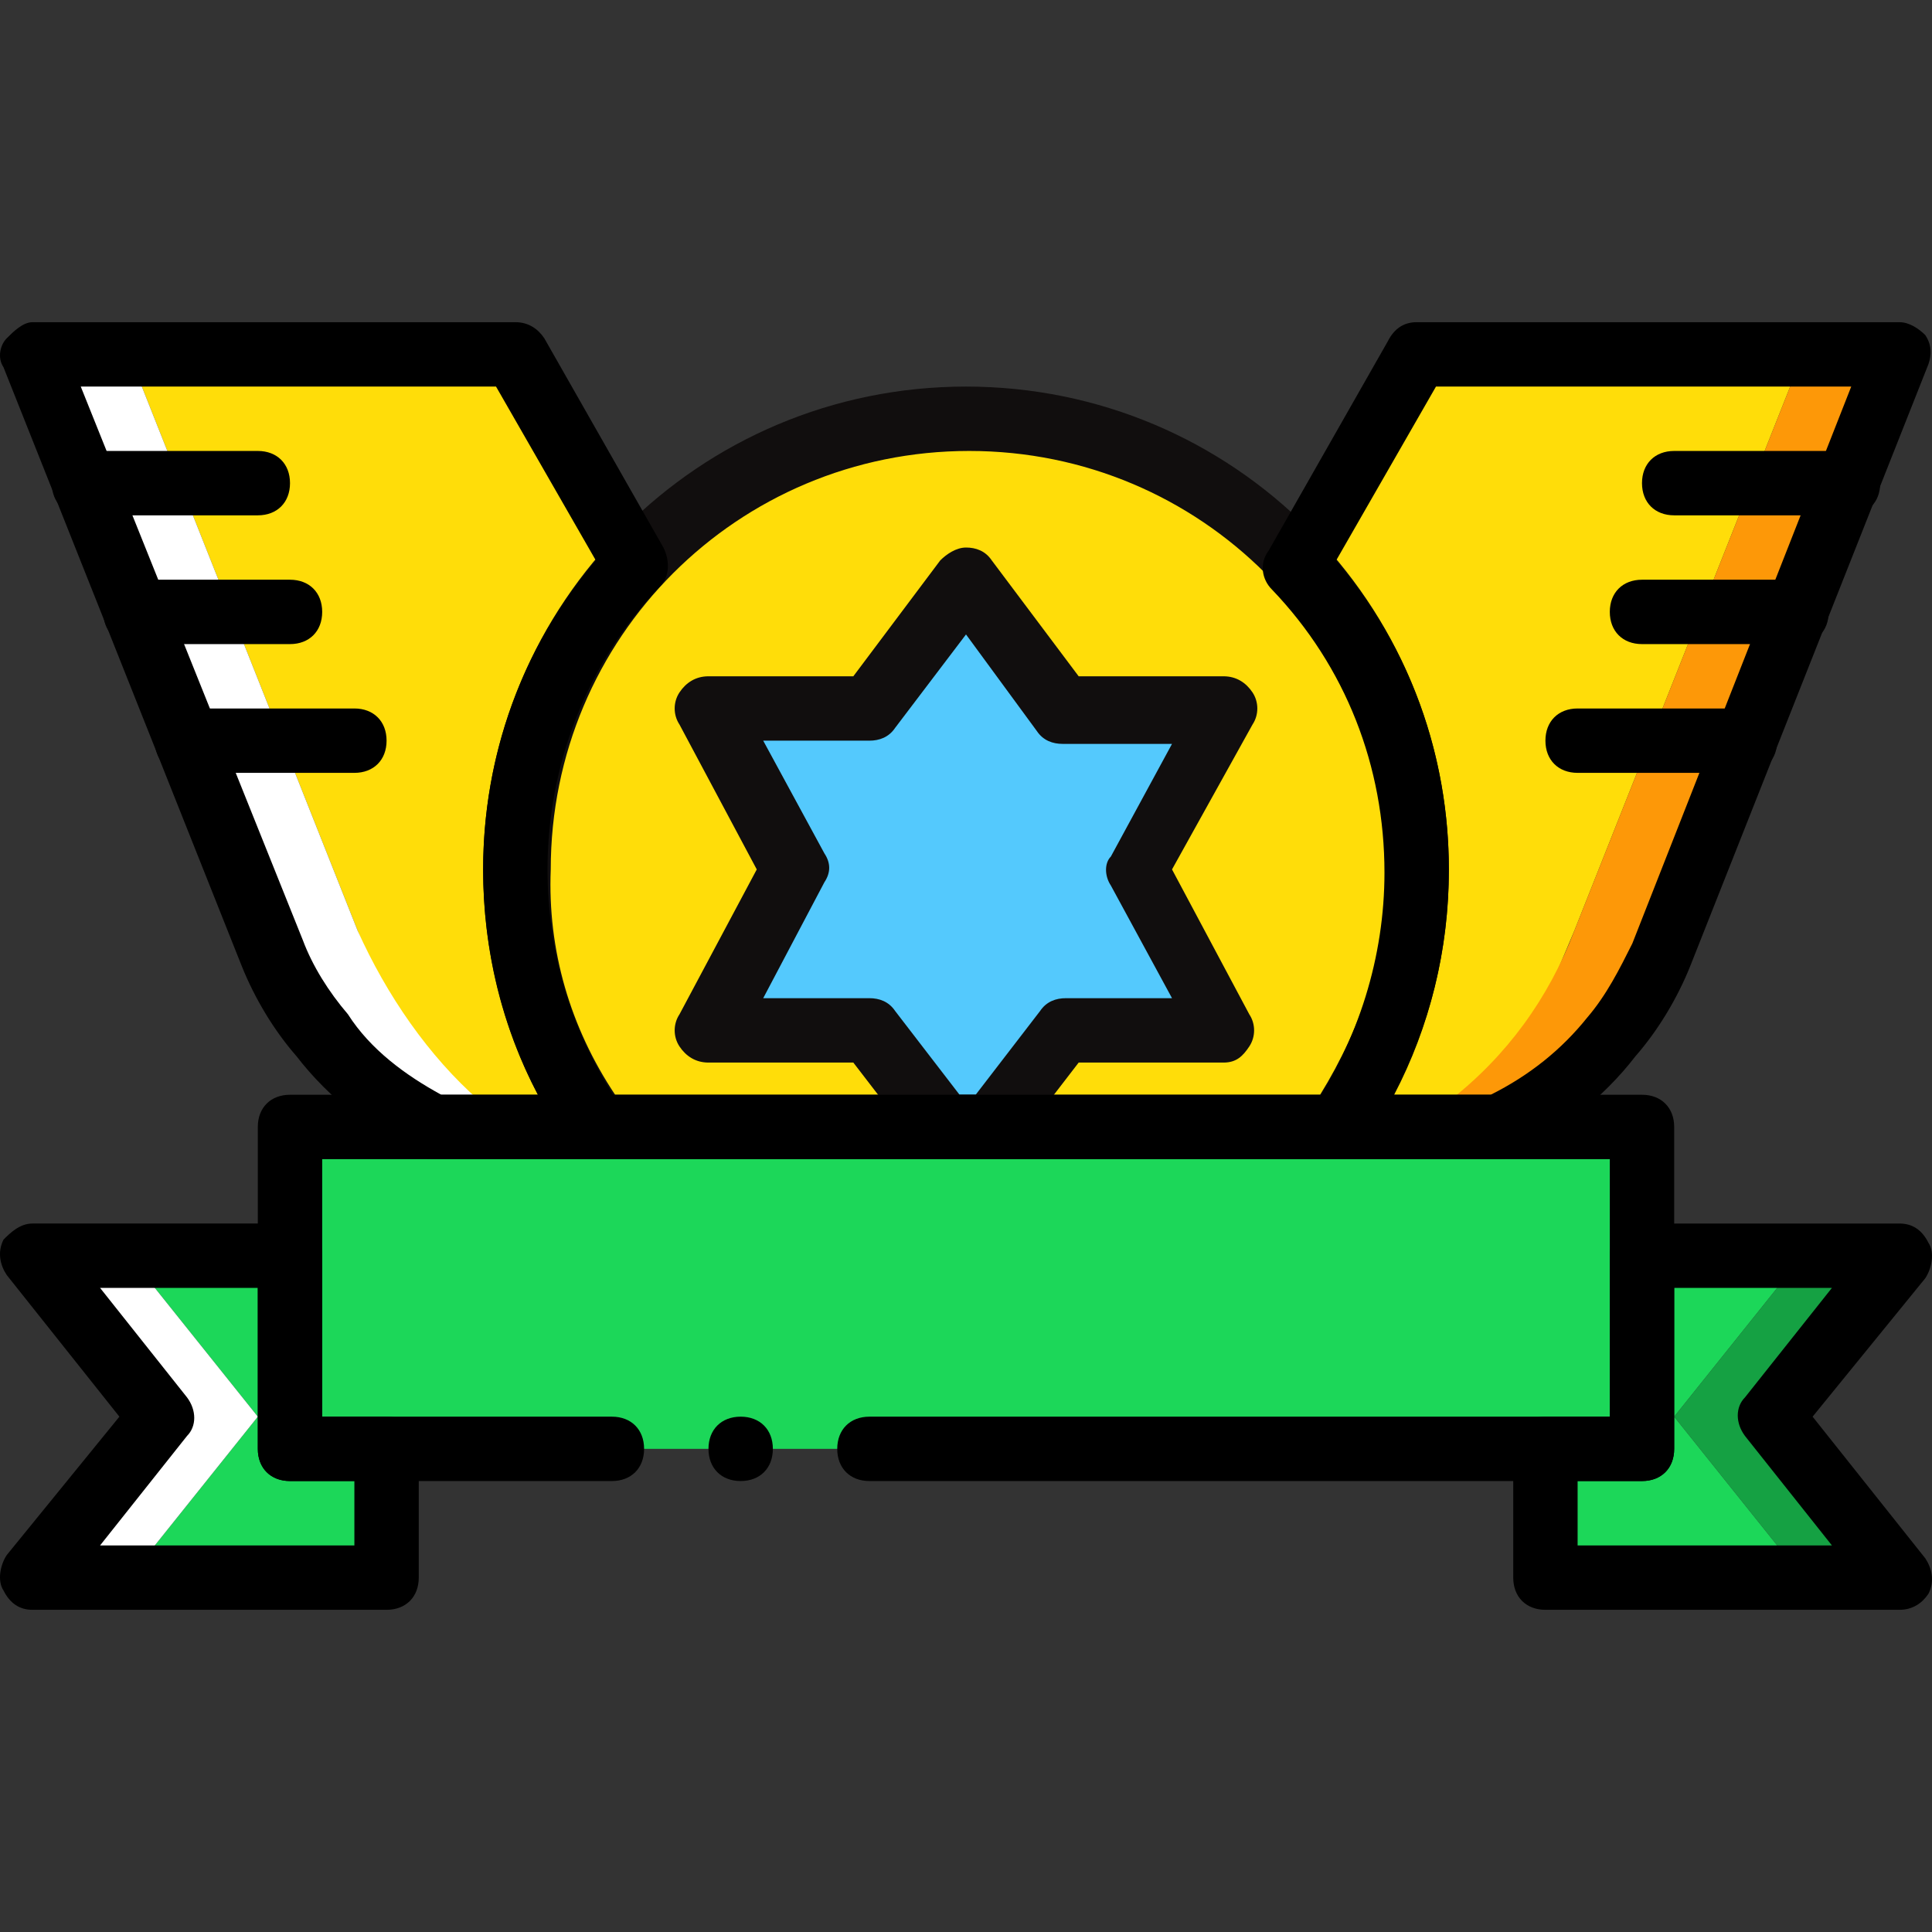
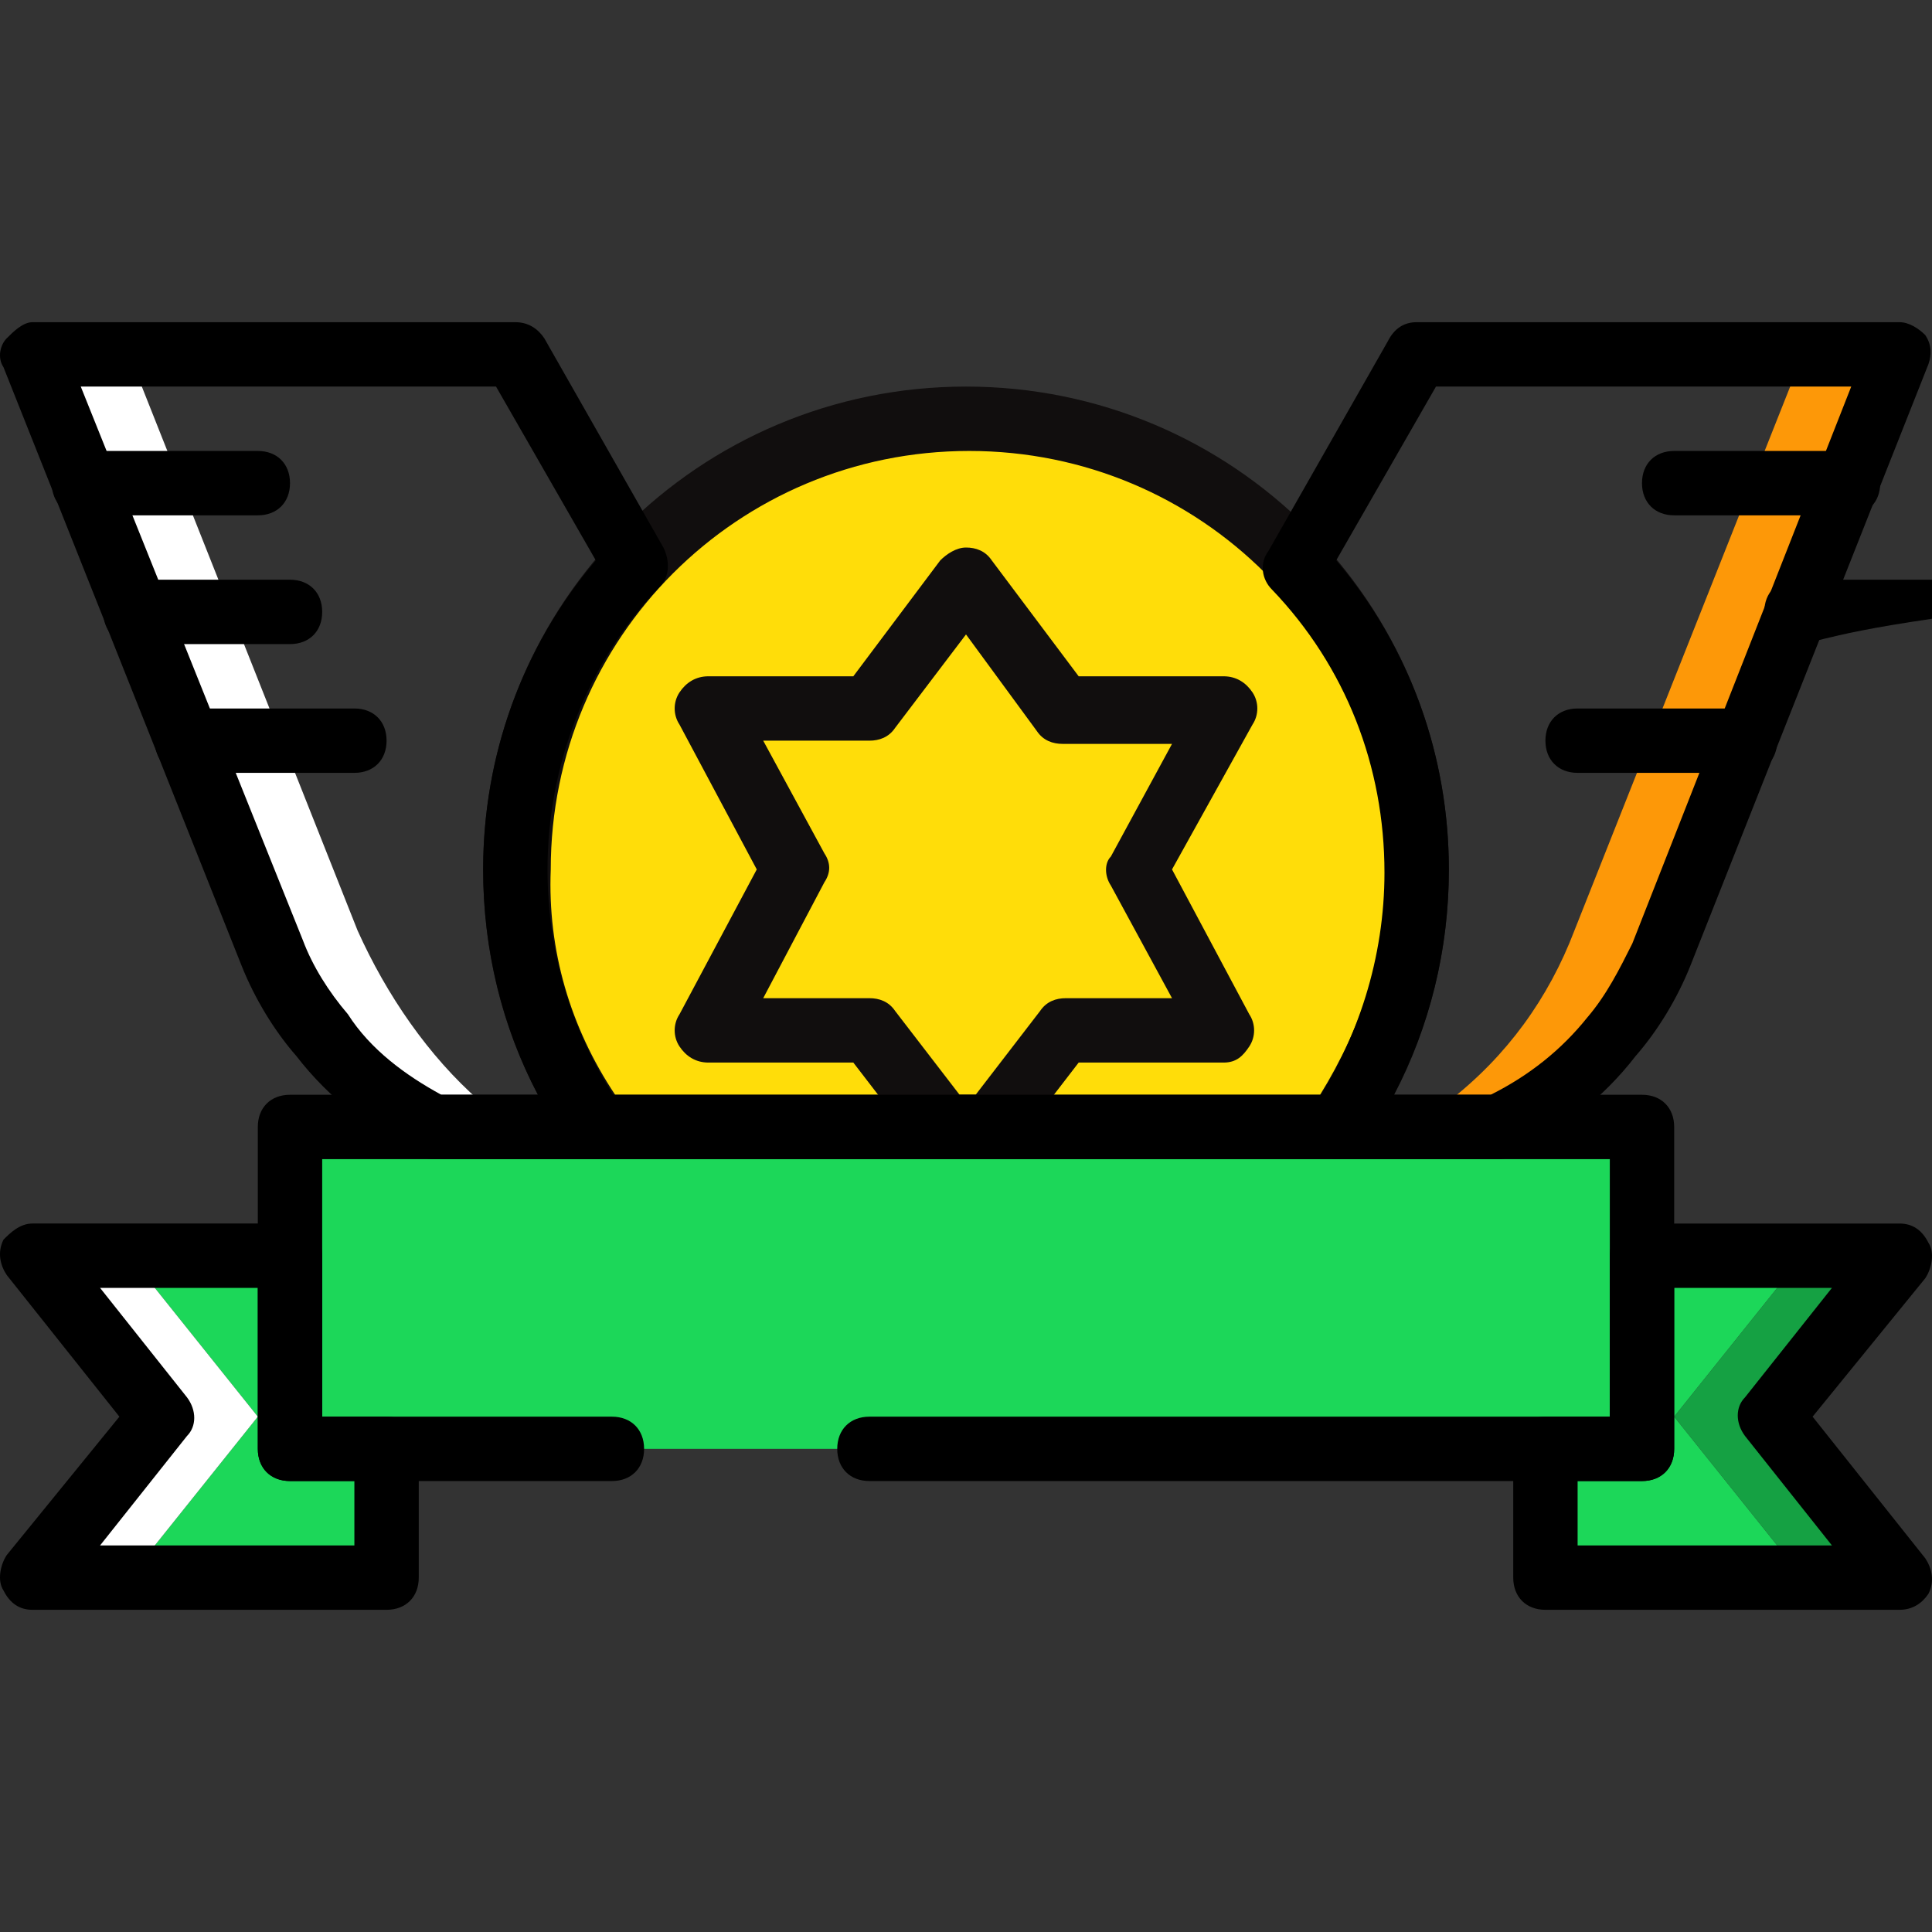
<svg xmlns="http://www.w3.org/2000/svg" height="800px" width="800px" version="1.1" id="Layer_1" viewBox="0 0 512.154 512.154" xml:space="preserve">
  <rect x="0" y="0" width="512.154" height="512.154" fill="#333333" stroke="none" />
  <g transform="translate(1)">
    <g>
-       <path style="fill:#FFDD09;" d="M374.544,93.944l-34.133,51.2h-17.067v34.133h-8.533v128c45.227-0.853,57.173,1.707,59.733,0    c23.04-11.947,31.573-36.693,41.813-60.587l60.587-152.747H374.544z" />
-       <path style="fill:#FFDD09;" d="M186.81,179.277L186.81,179.277v-34.133h-17.067l-34.133-51.2H33.21L93.797,246.69    c9.387,24.747,26.453,48.64,50.347,60.587c2.56,1.707,5.973-0.853,42.667,0V179.277z" />
      <path style="fill:#FFDD09;" d="M353.21,298.744c13.653-19.627,21.333-42.667,21.333-68.267    c0-65.707-53.76-119.467-119.467-119.467S135.61,164.77,135.61,230.477c0,25.6,7.68,48.64,21.333,68.267H353.21z" />
    </g>
-     <polygon style="fill:#54C9FD;" points="229.477,273.144 248.25,298.744 261.904,298.744 280.677,273.144 323.344,273.144    300.304,230.477 323.344,187.81 280.677,187.81 255.077,153.677 229.477,187.81 186.81,187.81 209.85,230.477 186.81,273.144  " />
    <path style="fill:#FFFFFF;" d="M93.797,246.69L33.21,93.944H7.61L68.197,246.69c9.387,24.747,27.307,45.227,50.347,57.173   c2.56,1.707,5.12,2.56,7.68,3.413v-15.36C112.57,279.97,101.477,263.757,93.797,246.69" />
    <path style="fill:#FD9808;" d="M476.944,93.944L416.357,246.69c-6.827,17.92-17.92,33.28-33.28,45.227v15.36   c2.56-0.853,5.12-2.56,7.68-3.413c23.04-11.947,40.96-33.28,50.347-57.173l61.44-152.747H476.944z" />
    <g>
      <polygon style="fill:#1CD759;" points="75.877,384.077 434.277,384.077 434.277,298.744 75.877,298.744   " />
      <polygon style="fill:#1CD759;" points="101.477,384.077 101.477,332.877 33.21,332.877 67.344,375.544 33.21,418.21     101.477,418.21   " />
    </g>
    <polygon style="fill:#FFFFFF;" points="33.21,332.877 7.61,332.877 41.744,375.544 7.61,418.21 33.21,418.21 67.344,375.544  " />
    <polygon style="fill:#1CD759;" points="408.677,384.077 408.677,332.877 476.944,332.877 442.81,375.544 476.944,418.21    408.677,418.21  " />
    <polygon style="fill:#15A143;" points="476.944,332.877 502.544,332.877 468.41,375.544 502.544,418.21 476.944,418.21    442.81,375.544  " />
    <path d="M101.477,426.744H7.61c-3.413,0-5.973-1.707-7.68-5.12c-1.707-2.56-0.853-6.827,0.853-9.387l29.867-36.693L0.784,337.997   c-1.707-2.56-2.56-5.973-0.853-9.387c1.707-1.707,4.267-4.267,7.68-4.267h68.267c5.12,0,8.533,3.413,8.533,8.533v42.667h17.067   c5.12,0,8.533,3.413,8.533,8.533v34.133C110.01,423.33,106.597,426.744,101.477,426.744z M25.53,409.677h67.413V392.61H75.877   c-5.12,0-8.533-3.413-8.533-8.533V341.41H25.53l23.04,29.013c2.56,3.413,2.56,7.68,0,10.24L25.53,409.677z" />
    <path d="M502.544,426.744h-93.867c-5.12,0-8.533-3.413-8.533-8.533v-34.133c0-5.12,3.413-8.533,8.533-8.533h17.067v-42.667   c0-5.12,3.413-8.533,8.533-8.533h68.267c3.413,0,5.973,1.707,7.68,5.12c1.707,2.56,0.853,6.827-0.853,9.387l-29.867,36.693   l29.867,37.547c1.707,2.56,2.56,5.973,0.853,9.387C508.517,425.037,505.957,426.744,502.544,426.744z M417.21,409.677h67.413   l-23.04-29.013c-2.56-3.413-2.56-7.68,0-10.24l23.04-29.013H442.81v42.667c0,5.12-3.413,8.533-8.533,8.533H417.21V409.677z" />
    <path d="M67.344,136.61h-46.08c-5.12,0-8.533-3.413-8.533-8.533c0-5.12,3.413-8.533,8.533-8.533h46.08   c5.12,0,8.533,3.413,8.533,8.533C75.877,133.197,72.464,136.61,67.344,136.61z" />
    <path d="M75.877,170.744h-40.96c-5.12,0-8.533-3.413-8.533-8.533c0-5.12,3.413-8.533,8.533-8.533h40.96   c5.12,0,8.533,3.413,8.533,8.533C84.41,167.33,80.997,170.744,75.877,170.744z" />
    <path d="M92.944,204.877H48.57c-5.12,0-8.533-3.413-8.533-8.533s3.413-8.533,8.533-8.533h44.373c5.12,0,8.533,3.413,8.533,8.533   S98.064,204.877,92.944,204.877z" />
    <path d="M488.89,136.61h-46.08c-5.12,0-8.533-3.413-8.533-8.533c0-5.12,3.413-8.533,8.533-8.533h46.08   c5.12,0,8.533,3.413,8.533,8.533C497.424,133.197,494.01,136.61,488.89,136.61z" />
-     <path d="M475.237,170.744h-40.96c-5.12,0-8.533-3.413-8.533-8.533c0-5.12,3.413-8.533,8.533-8.533h40.96   c5.12,0,8.533,3.413,8.533,8.533C483.77,167.33,480.357,170.744,475.237,170.744z" />
+     <path d="M475.237,170.744c-5.12,0-8.533-3.413-8.533-8.533c0-5.12,3.413-8.533,8.533-8.533h40.96   c5.12,0,8.533,3.413,8.533,8.533C483.77,167.33,480.357,170.744,475.237,170.744z" />
    <path d="M461.584,204.877H417.21c-5.12,0-8.533-3.413-8.533-8.533s3.413-8.533,8.533-8.533h44.373c5.12,0,8.533,3.413,8.533,8.533   S466.704,204.877,461.584,204.877z" />
    <g>
      <path style="fill:#110E0E;" d="M353.21,307.277H156.944c-2.56,0-5.12-1.707-6.827-3.413c-15.36-21.333-23.04-46.933-23.04-73.387    c0-70.827,57.173-128,128-128s128,57.173,128,128c0,26.453-7.68,51.2-23.04,73.387C358.33,306.424,355.77,307.277,353.21,307.277z     M162.064,290.21h186.88c11.093-17.92,17.92-38.4,17.92-59.733c0-61.44-49.493-110.933-110.933-110.933    s-110.933,49.493-110.933,110.933C144.144,251.81,150.117,272.29,162.064,290.21z" />
      <path style="fill:#110E0E;" d="M261.904,307.277h-12.8c-2.56,0-5.12-0.853-6.827-3.413l-17.067-22.187h-38.4    c-3.413,0-5.973-1.707-7.68-4.267c-1.707-2.56-1.707-5.973,0-8.533l20.48-38.4l-20.48-38.4c-1.707-2.56-1.707-5.973,0-8.533    c1.707-2.56,4.267-4.267,7.68-4.267h38.4l23.04-30.72c1.707-1.707,4.267-3.413,6.827-3.413l0,0c2.56,0,5.12,0.853,6.827,3.413    l23.04,30.72h38.4c3.413,0,5.973,1.707,7.68,4.267c1.707,2.56,1.707,5.973,0,8.533l-21.333,38.4l20.48,38.4    c1.707,2.56,1.707,5.973,0,8.533s-3.413,4.267-6.827,4.267h-38.4l-17.067,22.187C267.024,306.424,264.464,307.277,261.904,307.277    z M253.37,290.21h4.267l17.067-22.187c1.707-2.56,4.267-3.413,6.827-3.413h28.16l-16.213-29.867c-1.707-2.56-1.707-5.973,0-7.68    l16.213-29.867h-29.013c-2.56,0-5.12-0.853-6.827-3.413l-18.773-25.6l-18.773,24.747c-1.707,2.56-4.267,3.413-6.827,3.413h-28.16    l16.213,29.867c1.707,2.56,1.707,5.12,0,7.68l-16.213,30.72h28.16c2.56,0,5.12,0.853,6.827,3.413L253.37,290.21z" />
    </g>
    <path d="M395.877,307.277H353.21c-3.413,0-5.973-1.707-7.68-4.267c-1.707-2.56-0.853-5.973,0.853-8.533   c12.8-18.773,19.627-40.96,19.627-63.147c0-28.16-10.24-54.613-29.867-75.093c-2.56-2.56-3.413-6.827-0.853-10.24l31.573-55.467   c1.707-3.413,4.267-5.12,7.68-5.12h128c2.56,0,5.12,1.707,6.827,3.413c1.707,2.56,1.707,5.12,0.853,7.68l-63.147,159.573   c-3.413,8.533-8.533,17.067-14.507,23.893c-8.533,11.093-20.48,20.48-33.28,26.453C398.437,307.277,396.73,307.277,395.877,307.277   z M368.57,290.21h25.6c10.24-5.12,18.773-11.947,25.6-20.48c5.12-5.973,8.533-12.8,11.947-19.627l58.027-147.627h-110.08   l-26.453,46.08c19.627,23.04,29.867,52.053,29.867,81.92C383.077,251.81,377.957,272.29,368.57,290.21z" />
    <path d="M156.944,307.277h-42.667c-0.853,0-2.56,0-3.413-0.853c-12.8-5.973-24.747-15.36-33.28-26.453   c-5.973-6.827-11.093-15.36-14.507-23.893L-0.07,97.357c-1.707-2.56-0.853-5.973,0.853-7.68S5.05,85.41,7.61,85.41h128   c3.413,0,5.973,1.707,7.68,4.267l31.573,55.467c1.707,3.413,1.707,7.68-0.853,10.24c-19.627,20.48-29.867,47.787-29.867,75.093   c0,23.04,6.827,44.373,19.627,63.147c1.707,2.56,1.707,5.973,0.853,8.533C162.917,305.57,160.357,307.277,156.944,307.277z    M115.984,290.21h25.6c-9.387-17.92-14.507-38.4-14.507-59.733c0-29.867,10.24-58.88,29.867-81.92l-26.453-46.08H20.41   L79.29,249.25c2.56,6.827,6.827,13.653,11.947,19.627C97.21,278.264,106.597,285.09,115.984,290.21z" />
    <path d="M434.277,392.61h-204.8c-5.12,0-8.533-3.413-8.533-8.533s3.413-8.533,8.533-8.533h196.267v-68.267H84.41v68.267h76.8   c5.12,0,8.533,3.413,8.533,8.533s-3.413,8.533-8.533,8.533H75.877c-5.12,0-8.533-3.413-8.533-8.533v-85.333   c0-5.12,3.413-8.533,8.533-8.533h358.4c5.12,0,8.533,3.413,8.533,8.533v85.333C442.81,389.197,439.397,392.61,434.277,392.61z" />
-     <path d="M203.877,384.077c0-5.12-3.413-8.533-8.533-8.533c-5.12,0-8.533,3.413-8.533,8.533s3.413,8.533,8.533,8.533   C200.464,392.61,203.877,389.197,203.877,384.077" />
  </g>
</svg>